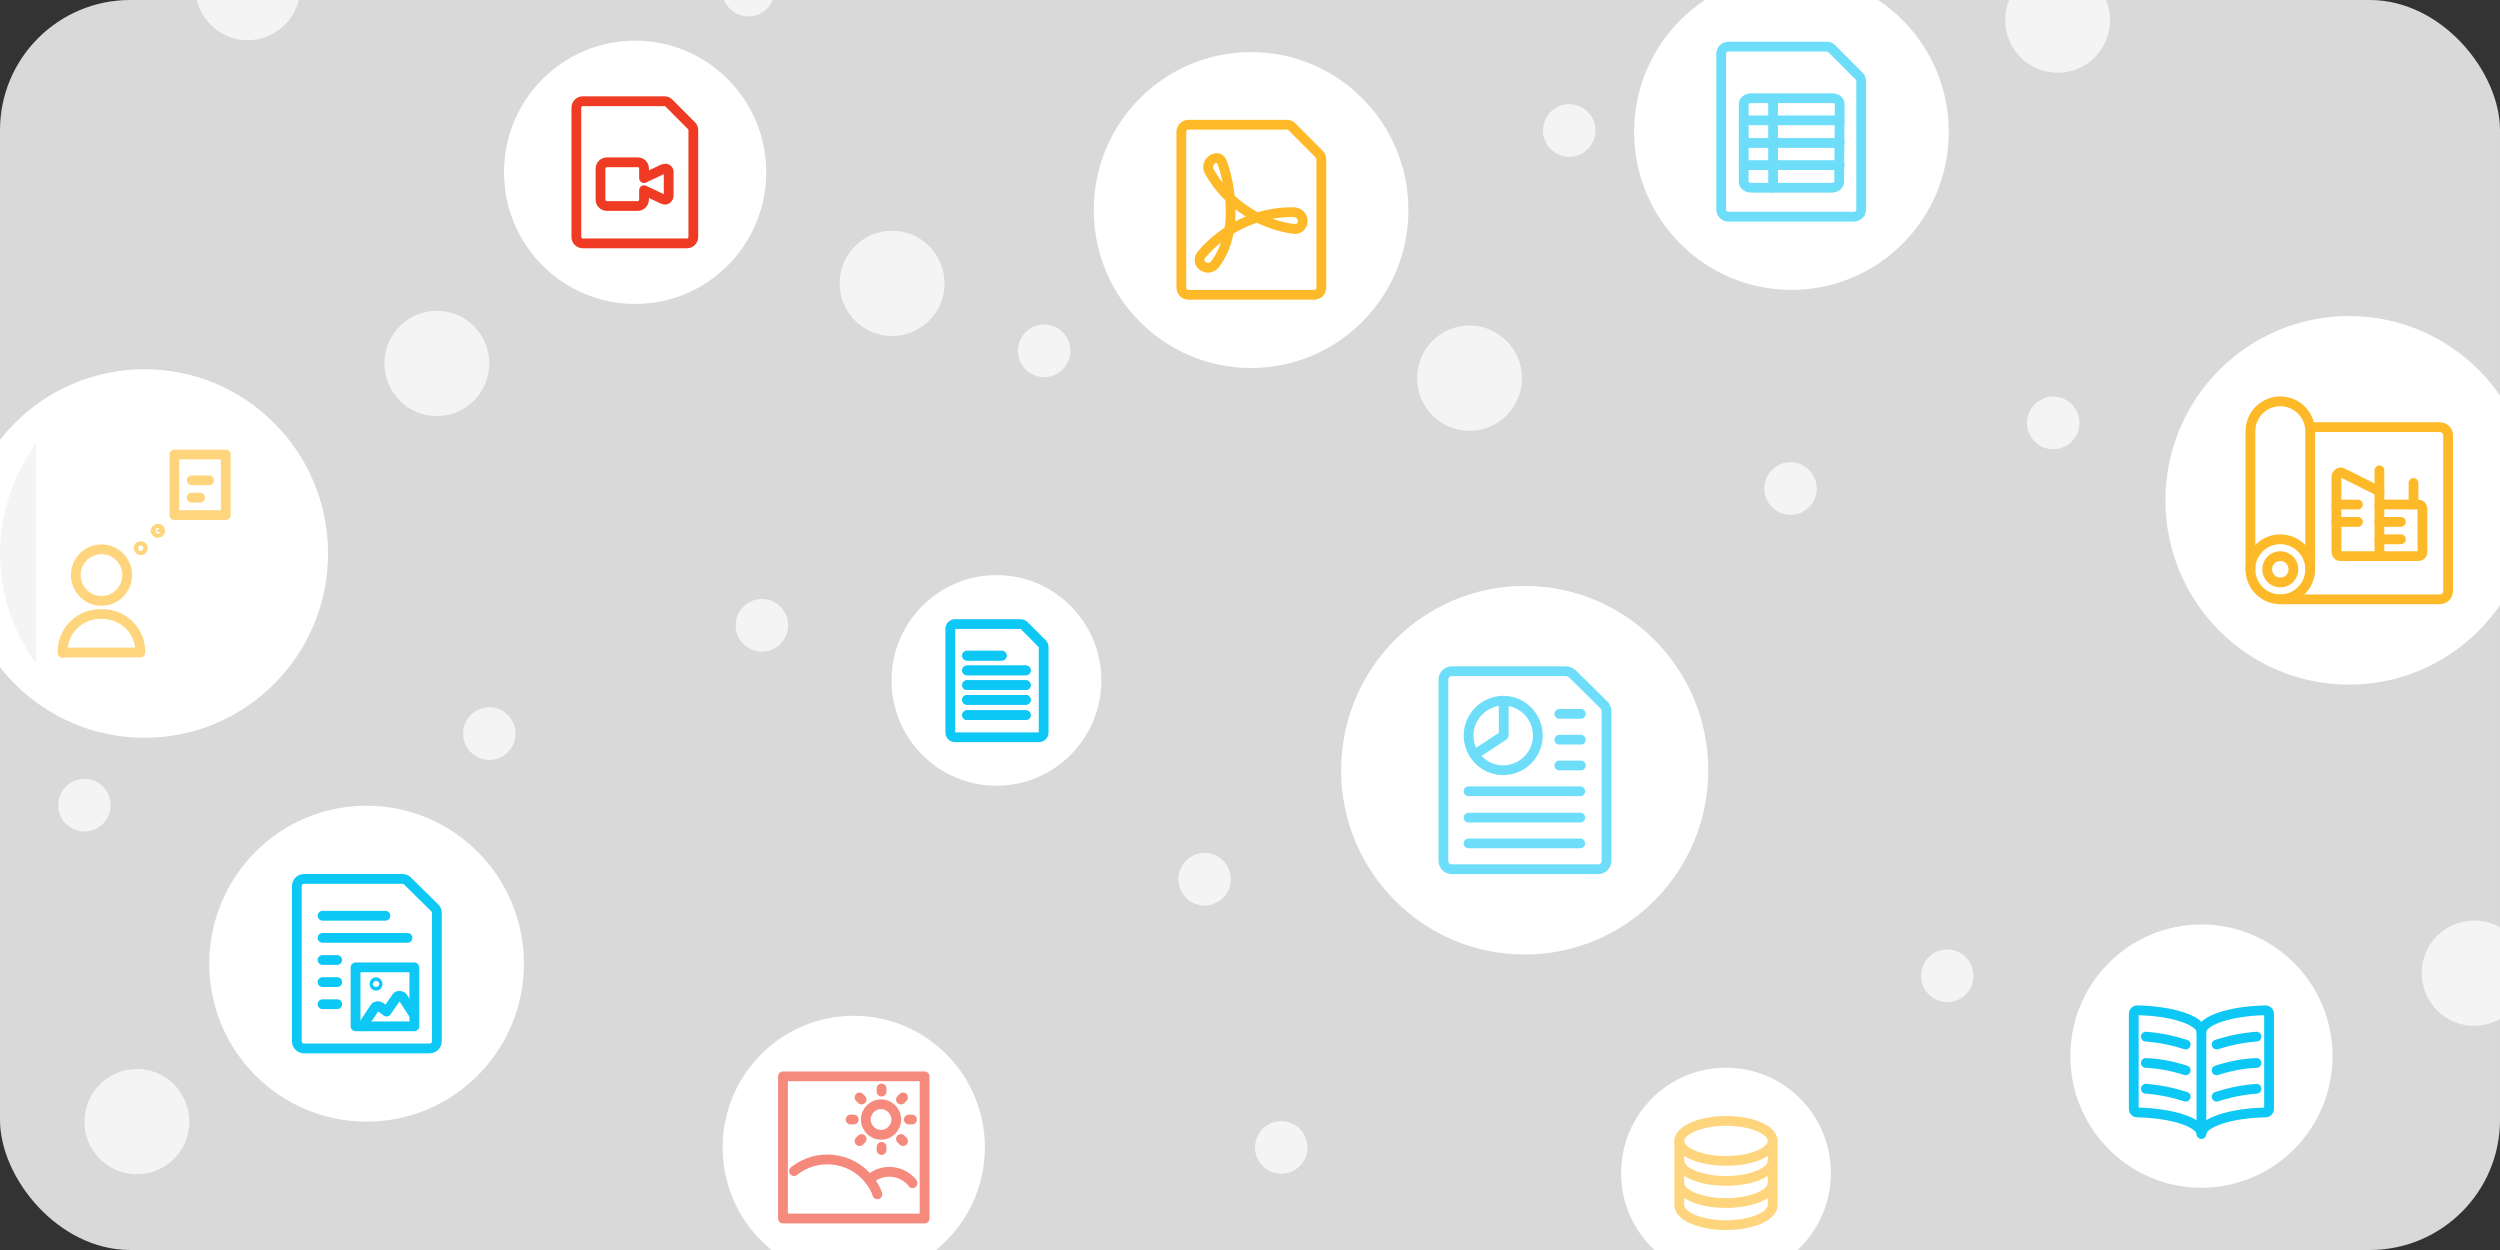
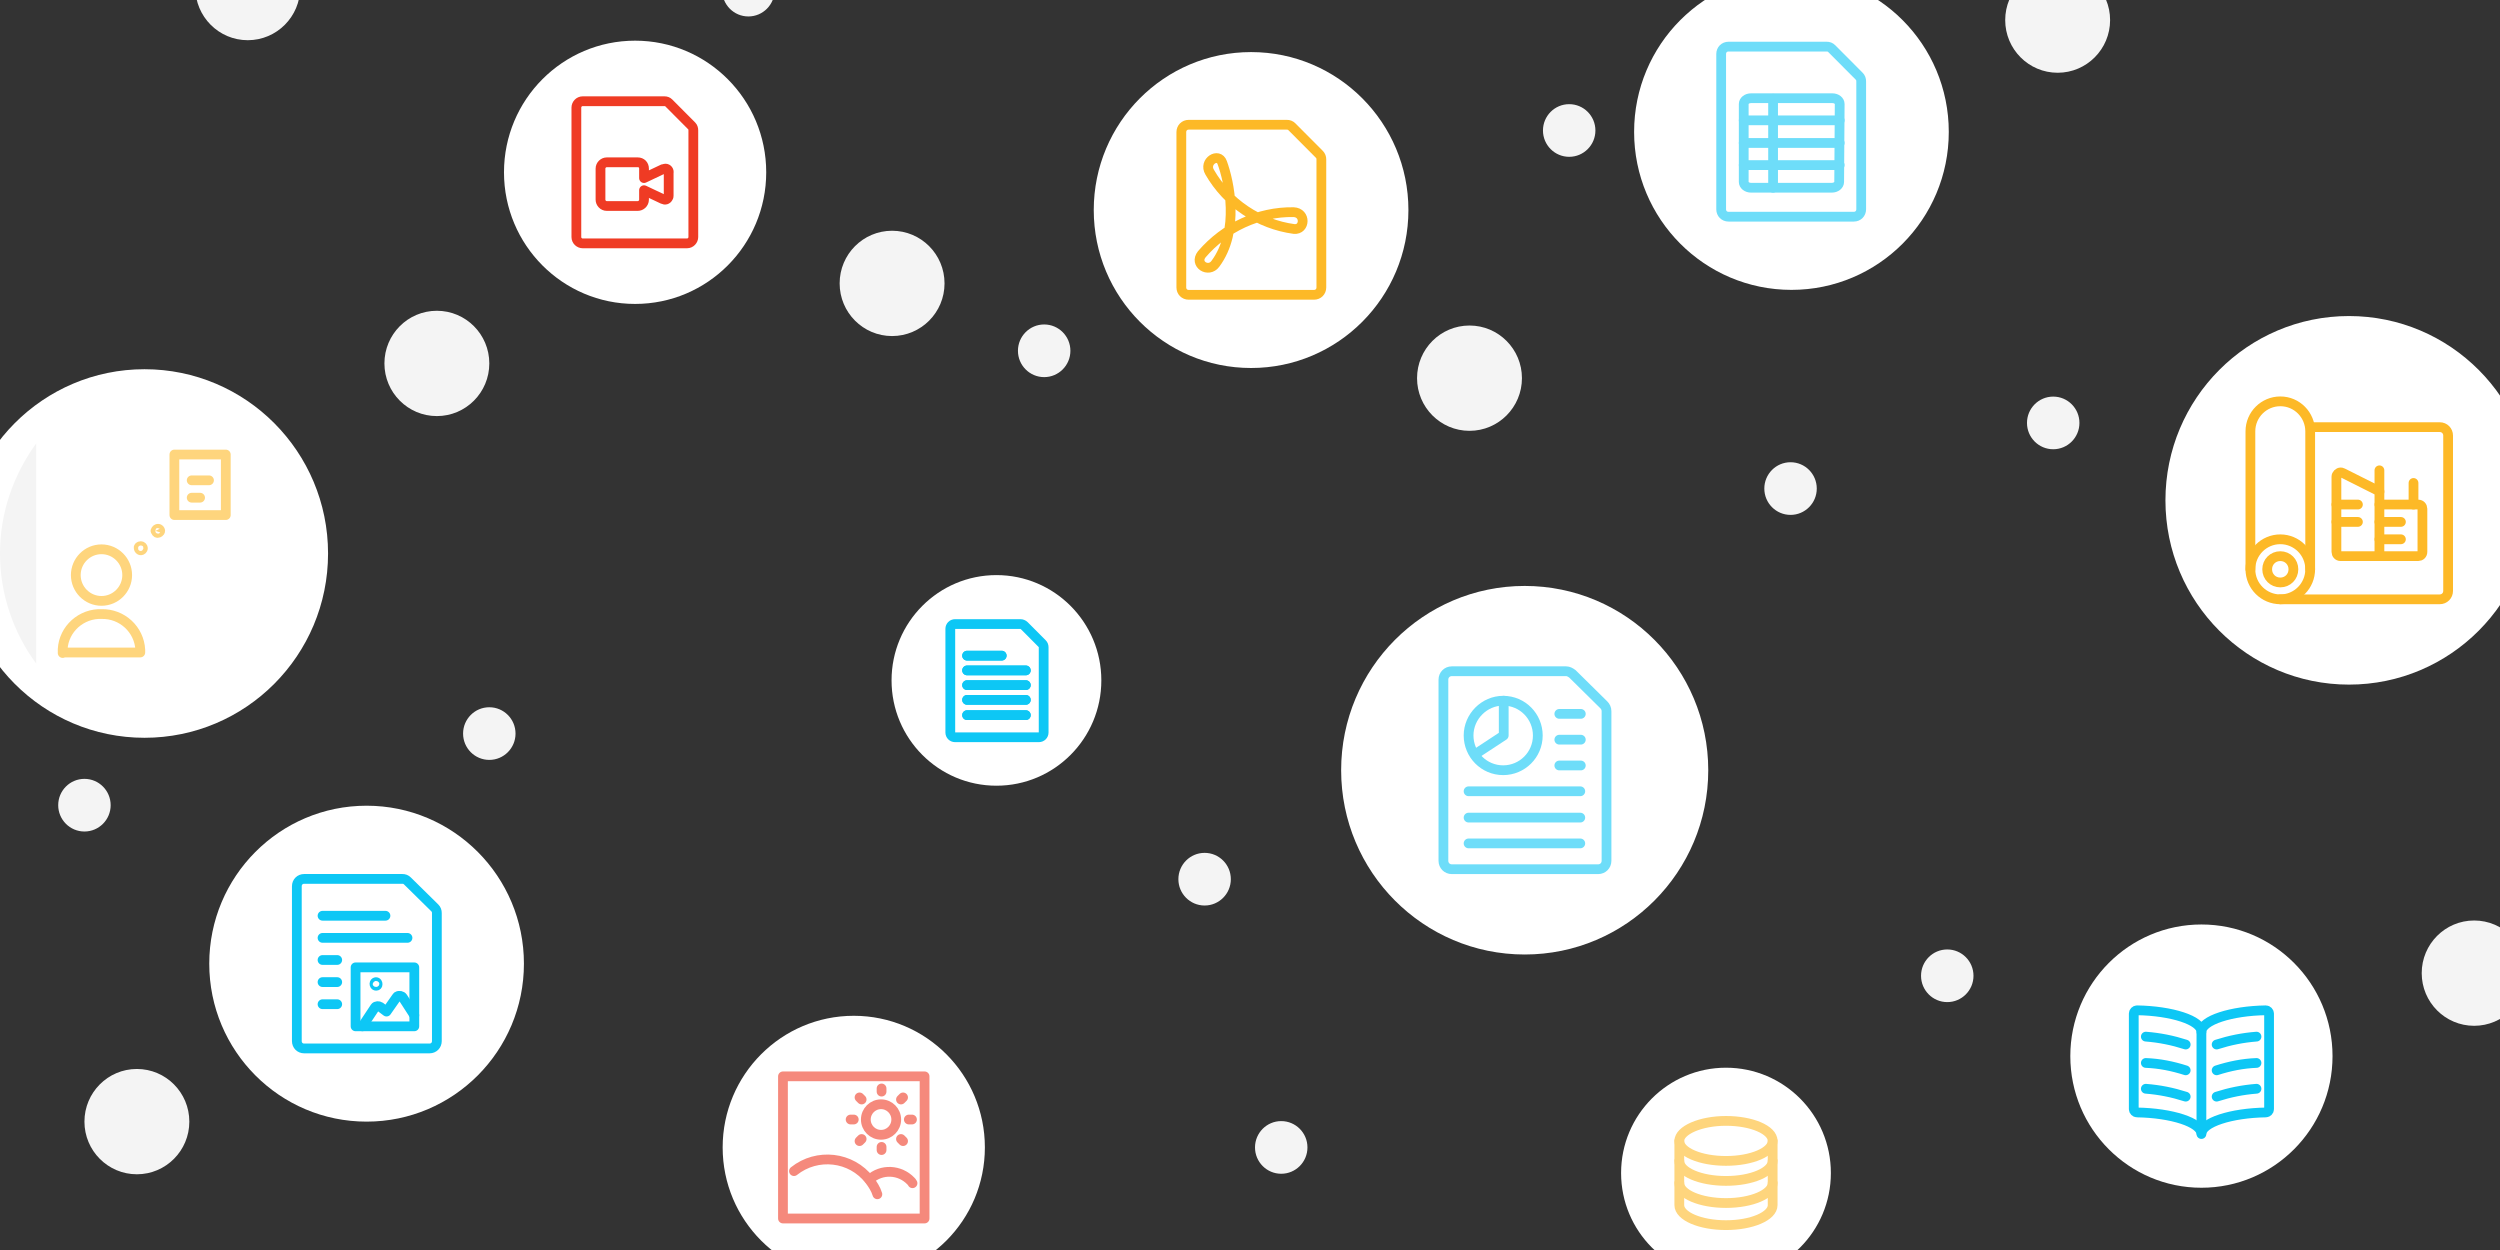
<svg xmlns="http://www.w3.org/2000/svg" width="384" height="192" viewBox="0 0 384 192" fill="none">
  <rect x="0" y="0" width="384" height="192" fill="#333333" stroke="none" />
  <g clip-path="url(#clip0)">
-     <rect width="384" height="192" rx="20" fill="#D9D9D9" />
    <path d="M97.552 46.684C108.674 46.684 117.691 37.632 117.691 26.466C117.691 15.299 108.674 6.247 97.552 6.247C86.43 6.247 77.413 15.299 77.413 26.466C77.413 37.632 86.43 46.684 97.552 46.684Z" fill="white" />
    <path d="M106.252 19.349C106.413 19.51 106.494 19.753 106.494 19.995V36.413C106.494 36.898 106.091 37.383 105.527 37.383H89.497C89.014 37.383 88.53 36.979 88.53 36.413V16.518C88.53 16.033 88.933 15.547 89.497 15.547H102.064C102.305 15.547 102.547 15.628 102.708 15.79L106.252 19.349Z" stroke="#EF3B24" stroke-width="1.5" stroke-linecap="round" stroke-linejoin="round" />
    <path d="M101.822 25.98L98.922 27.355V25.899C98.922 25.333 98.52 24.929 97.956 24.929H93.203C92.72 24.929 92.236 25.333 92.236 25.899V30.671C92.236 31.156 92.639 31.641 93.203 31.641H97.956C98.439 31.641 98.922 31.237 98.922 30.671V29.215L101.822 30.59C102.145 30.752 102.467 30.671 102.628 30.347C102.708 30.266 102.708 30.105 102.708 30.024V26.546C102.789 26.223 102.547 25.899 102.225 25.899C102.064 25.899 101.983 25.98 101.822 25.98Z" stroke="#EF3B24" stroke-width="1.5" stroke-linecap="round" stroke-linejoin="round" />
    <path d="M360.806 105.156C376.377 105.156 389 92.483 389 76.85C389 61.218 376.377 48.544 360.806 48.544C345.234 48.544 332.611 61.218 332.611 76.85C332.611 92.483 345.234 105.156 360.806 105.156Z" fill="white" />
    <path d="M345.662 87.445C345.662 90.033 347.757 92.055 350.254 92.055C352.832 92.055 354.845 89.952 354.845 87.445C354.845 84.857 352.751 82.835 350.254 82.835C347.757 82.835 345.662 84.857 345.662 87.445Z" stroke="#FDB927" stroke-width="1.5" stroke-linecap="round" stroke-linejoin="round" />
    <path d="M348.24 87.445C348.24 88.577 349.126 89.467 350.254 89.467C351.382 89.467 352.268 88.577 352.268 87.445C352.268 86.312 351.382 85.423 350.254 85.423C349.126 85.423 348.24 86.312 348.24 87.445Z" stroke="#FDB927" stroke-width="1.5" stroke-linecap="round" stroke-linejoin="round" />
    <path d="M345.662 87.445V66.256C345.662 63.668 347.757 61.646 350.254 61.646C352.832 61.646 354.845 63.749 354.845 66.256V87.445" stroke="#FDB927" stroke-width="1.5" stroke-linecap="round" stroke-linejoin="round" />
    <path d="M350.254 92.055H374.743C375.468 92.055 376.031 91.489 376.031 90.761V66.903C376.031 66.175 375.468 65.609 374.743 65.609H354.926" stroke="#FDB927" stroke-width="1.5" stroke-linecap="round" stroke-linejoin="round" />
    <path d="M365.479 85.423H359.517C359.115 85.423 358.873 85.1 358.873 84.776V73.211C358.873 72.888 359.195 72.564 359.517 72.564C359.598 72.564 359.679 72.564 359.84 72.645L365.479 75.475V85.423Z" stroke="#FDB927" stroke-width="1.5" stroke-linecap="round" stroke-linejoin="round" />
    <path d="M365.479 77.498H371.44C371.842 77.498 372.084 77.821 372.084 78.145V84.776C372.084 85.181 371.762 85.423 371.44 85.423H365.479" stroke="#FDB927" stroke-width="1.5" stroke-linecap="round" stroke-linejoin="round" />
    <path d="M358.873 77.498H362.176" stroke="#FDB927" stroke-width="1.5" stroke-linecap="round" stroke-linejoin="round" />
    <path d="M358.873 80.166H362.176" stroke="#FDB927" stroke-width="1.5" stroke-linecap="round" stroke-linejoin="round" />
    <path d="M365.479 75.557V72.241" stroke="#FDB927" stroke-width="1.5" stroke-linecap="round" stroke-linejoin="round" />
    <path d="M370.715 77.498V74.182" stroke="#FDB927" stroke-width="1.5" stroke-linecap="round" stroke-linejoin="round" />
    <path d="M365.479 80.166H368.781" stroke="#FDB927" stroke-width="1.5" stroke-linecap="round" stroke-linejoin="round" />
    <path d="M365.479 82.835H368.781" stroke="#FDB927" stroke-width="1.5" stroke-linecap="round" stroke-linejoin="round" />
    <path d="M131.139 196.464C142.261 196.464 151.277 187.411 151.277 176.245C151.277 165.079 142.261 156.026 131.139 156.026C120.016 156.026 111 165.079 111 176.245C111 187.411 120.016 196.464 131.139 196.464Z" fill="white" />
    <path d="M132.991 171.959C132.991 173.253 134.038 174.304 135.327 174.304C136.616 174.304 137.663 173.253 137.663 171.959C137.663 170.665 136.616 169.613 135.327 169.613C134.038 169.613 132.991 170.665 132.991 171.959Z" stroke="#F5897C" stroke-width="1.5" stroke-linecap="round" stroke-linejoin="round" />
    <path d="M135.408 167.672V167.187" stroke="#F5897C" stroke-width="1.5" stroke-linecap="round" stroke-linejoin="round" />
    <path d="M132.347 168.885L132.024 168.562" stroke="#F5897C" stroke-width="1.5" stroke-linecap="round" stroke-linejoin="round" />
    <path d="M131.139 171.958H130.655" stroke="#F5897C" stroke-width="1.5" stroke-linecap="round" stroke-linejoin="round" />
    <path d="M132.347 174.951L132.024 175.274" stroke="#F5897C" stroke-width="1.5" stroke-linecap="round" stroke-linejoin="round" />
    <path d="M135.408 176.164V176.649" stroke="#F5897C" stroke-width="1.5" stroke-linecap="round" stroke-linejoin="round" />
    <path d="M138.389 174.951L138.711 175.274" stroke="#F5897C" stroke-width="1.5" stroke-linecap="round" stroke-linejoin="round" />
    <path d="M139.597 171.958H140.08" stroke="#F5897C" stroke-width="1.5" stroke-linecap="round" stroke-linejoin="round" />
    <path d="M138.389 168.885L138.711 168.562" stroke="#F5897C" stroke-width="1.5" stroke-linecap="round" stroke-linejoin="round" />
    <path d="M120.264 165.327H142.014V187.163H120.264V165.327V165.327Z" stroke="#F5897C" stroke-width="1.5" stroke-linecap="round" stroke-linejoin="round" />
    <path d="M121.955 179.884C125.499 177.053 130.736 177.62 133.555 181.259C134.038 181.906 134.522 182.634 134.763 183.443" stroke="#F5897C" stroke-width="1.5" stroke-linecap="round" stroke-linejoin="round" />
    <path d="M133.556 181.178C135.408 179.48 138.228 179.641 139.92 181.421C140 181.501 140.081 181.582 140.161 181.744" stroke="#F5897C" stroke-width="1.5" stroke-linecap="round" stroke-linejoin="round" />
-     <path d="M234.194 146.612C249.765 146.612 262.388 133.939 262.388 118.306C262.388 102.673 249.765 90 234.194 90C218.623 90 206 102.673 206 118.306C206 133.939 218.623 146.612 234.194 146.612Z" fill="white" />
+     <path d="M234.194 146.612C249.765 146.612 262.388 133.939 262.388 118.306C262.388 102.673 249.765 90 234.194 90C218.623 90 206 102.673 206 118.306C206 133.939 218.623 146.612 234.194 146.612" fill="white" />
    <path d="M225.574 112.968C225.574 115.88 227.91 118.306 230.891 118.306C233.791 118.306 236.207 115.96 236.207 112.968C236.207 110.057 233.871 107.63 230.891 107.63C227.991 107.63 225.574 110.057 225.574 112.968Z" stroke="#6EDDF9" stroke-width="1.5" stroke-linecap="round" stroke-linejoin="round" />
    <path d="M226.541 115.88L230.972 112.968V107.63" stroke="#6EDDF9" stroke-width="1.5" stroke-linecap="round" stroke-linejoin="round" />
    <path d="M246.358 108.278C246.6 108.52 246.761 108.844 246.761 109.248V132.216C246.761 132.944 246.197 133.51 245.472 133.51H222.997C222.272 133.51 221.708 132.944 221.708 132.216V104.396C221.708 103.668 222.272 103.102 222.997 103.102H240.558C240.88 103.102 241.202 103.263 241.525 103.506L246.358 108.278Z" stroke="#6EDDF9" stroke-width="1.5" stroke-linecap="round" stroke-linejoin="round" />
    <path d="M239.511 109.652H242.813" stroke="#6EDDF9" stroke-width="1.5" stroke-linecap="round" stroke-linejoin="round" />
    <path d="M225.574 121.541H242.732" stroke="#6EDDF9" stroke-width="1.5" stroke-linecap="round" stroke-linejoin="round" />
    <path d="M225.574 125.584H242.732" stroke="#6EDDF9" stroke-width="1.5" stroke-linecap="round" stroke-linejoin="round" />
    <path d="M225.574 129.547H242.732" stroke="#6EDDF9" stroke-width="1.5" stroke-linecap="round" stroke-linejoin="round" />
    <path d="M239.511 113.615H242.813" stroke="#6EDDF9" stroke-width="1.5" stroke-linecap="round" stroke-linejoin="round" />
    <path d="M239.511 117.578H242.813" stroke="#6EDDF9" stroke-width="1.5" stroke-linecap="round" stroke-linejoin="round" />
    <path d="M275.167 44.525C288.513 44.525 299.333 33.662 299.333 20.262C299.333 6.863 288.513 -4 275.167 -4C261.82 -4 251 6.863 251 20.262C251 33.662 261.82 44.525 275.167 44.525Z" fill="white" />
    <path d="M285.557 11.69C285.799 11.932 285.879 12.175 285.879 12.498V32.151C285.879 32.798 285.396 33.283 284.752 33.283H265.499C264.854 33.283 264.371 32.798 264.371 32.151V8.293C264.371 7.646 264.854 7.161 265.499 7.161H280.563C280.885 7.161 281.127 7.242 281.368 7.484L285.557 11.69Z" stroke="#6EDDF9" stroke-width="1.5" stroke-linecap="round" stroke-linejoin="round" />
    <path d="M282.497 27.945C282.497 28.431 282.014 28.835 281.369 28.835H268.964C268.319 28.835 267.836 28.431 267.836 27.945V15.976C267.836 15.491 268.319 15.086 268.964 15.086H281.45C282.094 15.086 282.577 15.491 282.577 15.976L282.497 27.945Z" stroke="#6EDDF9" stroke-width="1.5" stroke-linecap="round" stroke-linejoin="round" />
    <path d="M267.836 21.96H282.577" stroke="#6EDDF9" stroke-width="1.5" stroke-linecap="round" stroke-linejoin="round" />
    <path d="M267.836 18.483H282.577" stroke="#6EDDF9" stroke-width="1.5" stroke-linecap="round" stroke-linejoin="round" />
    <path d="M267.836 25.357H282.577" stroke="#6EDDF9" stroke-width="1.5" stroke-linecap="round" stroke-linejoin="round" />
    <path d="M272.346 15.167V28.835" stroke="#6EDDF9" stroke-width="1.5" stroke-linecap="round" stroke-linejoin="round" />
    <path d="M192.166 56.525C205.513 56.525 216.333 45.662 216.333 32.262C216.333 18.863 205.513 8 192.166 8C178.82 8 168 18.863 168 32.262C168 45.662 178.82 56.525 192.166 56.525Z" fill="white" />
    <path d="M202.638 23.69C202.88 23.932 202.96 24.175 202.96 24.498V44.151C202.96 44.798 202.477 45.283 201.833 45.283H182.58C181.935 45.283 181.452 44.798 181.452 44.151V20.293C181.452 19.646 181.935 19.161 182.58 19.161H197.644C197.966 19.161 198.208 19.241 198.449 19.484L202.638 23.69Z" stroke="#FDB927" stroke-width="1.5" stroke-linecap="round" stroke-linejoin="round" />
    <path d="M185.802 26.44C184.835 24.822 187.172 23.366 187.735 24.984C188.783 27.814 190.474 35.417 186.688 40.512C185.641 41.967 183.385 40.593 184.594 39.056C188.138 34.931 193.294 32.505 198.691 32.586C200.624 32.667 200.463 35.336 198.772 35.174C193.374 34.446 188.541 31.211 185.802 26.44Z" stroke="#FDB927" stroke-width="1.5" stroke-linecap="round" stroke-linejoin="round" />
    <path d="M22.194 113.324C37.766 113.324 50.389 100.651 50.389 85.018C50.389 69.385 37.766 56.712 22.194 56.712C6.623 56.712 -6 69.385 -6 85.018C-6 100.651 6.623 113.324 22.194 113.324Z" fill="white" />
    <path d="M5.558 68.116C2.094 72.887 0 78.71 0 85.019C0 91.327 2.094 97.231 5.558 101.921V68.116Z" fill="#F4F4F4" />
    <path d="M9.627 100.304C9.466 97.149 11.964 94.481 15.105 94.319H15.589C18.73 94.238 21.389 96.664 21.55 99.818C21.55 99.98 21.55 100.142 21.55 100.223H9.627V100.304Z" stroke="#FED57D" stroke-width="1.5" stroke-linecap="round" stroke-linejoin="round" />
    <path d="M11.642 88.334C11.642 90.517 13.414 92.297 15.589 92.297C17.764 92.297 19.536 90.517 19.536 88.334C19.536 86.15 17.764 84.371 15.589 84.371C13.414 84.371 11.642 86.15 11.642 88.334Z" stroke="#FED57D" stroke-width="1.5" stroke-linecap="round" stroke-linejoin="round" />
    <path d="M26.786 69.814H34.681V79.115H26.786V69.814Z" stroke="#FED57D" stroke-width="1.5" stroke-linecap="round" stroke-linejoin="round" />
    <path d="M29.444 73.777H32.103" stroke="#FED57D" stroke-width="1.5" stroke-linecap="round" stroke-linejoin="round" />
    <path d="M29.444 76.446H30.733" stroke="#FED57D" stroke-width="1.5" stroke-linecap="round" stroke-linejoin="round" />
    <path d="M24.288 81.217C24.45 81.217 24.611 81.379 24.611 81.541C24.611 81.703 24.369 81.864 24.208 81.864C24.047 81.864 23.966 81.703 23.886 81.541C23.966 81.298 24.127 81.217 24.288 81.217Z" stroke="#FED57D" stroke-width="1.5" stroke-linecap="round" stroke-linejoin="round" />
    <path d="M21.63 83.886C21.791 83.886 21.953 84.048 21.953 84.21C21.953 84.371 21.791 84.533 21.63 84.533C21.469 84.533 21.308 84.371 21.308 84.21C21.227 84.048 21.389 83.886 21.63 83.886Z" stroke="#FED57D" stroke-width="1.5" stroke-linecap="round" stroke-linejoin="round" />
    <path d="M56.308 172.282C69.655 172.282 80.475 161.419 80.475 148.02C80.475 134.62 69.655 123.757 56.308 123.757C42.961 123.757 32.142 134.62 32.142 148.02C32.142 161.419 42.961 172.282 56.308 172.282Z" fill="white" />
    <path d="M66.78 139.447C67.021 139.69 67.102 139.932 67.102 140.256V159.908C67.102 160.555 66.619 161.041 65.974 161.041H46.721C46.077 161.041 45.594 160.555 45.594 159.908V136.131C45.594 135.484 46.077 134.999 46.721 134.999H61.785C62.108 134.999 62.349 135.08 62.591 135.323L66.78 139.447Z" stroke="#0DC7F5" stroke-width="1.5" stroke-linecap="round" stroke-linejoin="round" />
    <path d="M49.541 140.66H59.208" stroke="#0DC7F5" stroke-width="1.5" stroke-linecap="round" stroke-linejoin="round" />
    <path d="M49.541 144.057H62.591" stroke="#0DC7F5" stroke-width="1.5" stroke-linecap="round" stroke-linejoin="round" />
    <path d="M49.541 147.454H51.797" stroke="#0DC7F5" stroke-width="1.5" stroke-linecap="round" stroke-linejoin="round" />
    <path d="M49.541 150.851H51.797" stroke="#0DC7F5" stroke-width="1.5" stroke-linecap="round" stroke-linejoin="round" />
    <path d="M49.541 154.247H51.797" stroke="#0DC7F5" stroke-width="1.5" stroke-linecap="round" stroke-linejoin="round" />
    <path d="M54.616 148.586H63.638V157.644H54.616V148.586Z" stroke="#0DC7F5" stroke-width="1.5" stroke-linecap="round" stroke-linejoin="round" />
    <path d="M57.757 150.851C57.918 150.851 57.999 151.012 57.999 151.174C57.999 151.336 57.918 151.417 57.757 151.417C57.596 151.417 57.516 151.255 57.516 151.093C57.516 151.012 57.596 150.851 57.757 150.851Z" stroke="#0DC7F5" stroke-width="1.5" stroke-linecap="round" stroke-linejoin="round" />
    <path d="M63.638 155.945L61.866 153.196C61.705 152.953 61.302 152.872 61.06 153.034C60.98 153.034 60.98 153.115 60.899 153.196L59.369 155.379L58.402 154.651C58.16 154.49 57.758 154.49 57.596 154.732L55.663 157.644" stroke="#0DC7F5" stroke-width="1.5" stroke-linecap="round" stroke-linejoin="round" />
    <path d="M265.111 196.35C274.009 196.35 281.222 189.108 281.222 180.175C281.222 171.242 274.009 164 265.111 164C256.213 164 249 171.242 249 180.175C249 189.108 256.213 196.35 265.111 196.35Z" fill="white" />
    <path d="M257.941 175.242C257.941 176.94 261.164 178.315 265.111 178.315C269.058 178.315 272.28 176.94 272.28 175.242C272.28 173.543 269.058 172.168 265.111 172.168C261.164 172.168 257.941 173.624 257.941 175.242Z" stroke="#FED57D" stroke-width="1.5" stroke-linecap="round" stroke-linejoin="round" />
    <path d="M272.28 178.315C272.28 180.013 269.058 181.388 265.111 181.388C261.164 181.388 257.941 180.013 257.941 178.315" stroke="#FED57D" stroke-width="1.5" stroke-linecap="round" stroke-linejoin="round" />
    <path d="M272.28 181.711C272.28 183.41 269.058 184.785 265.111 184.785C261.164 184.785 257.941 183.41 257.941 181.711" stroke="#FED57D" stroke-width="1.5" stroke-linecap="round" stroke-linejoin="round" />
    <path d="M257.941 175.242V185.108C257.941 186.807 261.164 188.182 265.111 188.182C269.058 188.182 272.28 186.807 272.28 185.108V175.242" stroke="#FED57D" stroke-width="1.5" stroke-linecap="round" stroke-linejoin="round" />
    <path d="M153.054 120.684C161.952 120.684 169.165 113.442 169.165 104.509C169.165 95.576 161.952 88.335 153.054 88.335C144.156 88.335 136.943 95.576 136.943 104.509C136.943 113.442 144.156 120.684 153.054 120.684Z" fill="white" />
    <path d="M160.063 98.848C160.224 99.01 160.305 99.171 160.305 99.414V112.516C160.305 112.92 159.982 113.243 159.58 113.243H146.691C146.288 113.243 145.966 112.92 145.966 112.516V96.583C145.966 96.179 146.288 95.856 146.691 95.856H156.76C156.921 95.856 157.163 95.936 157.324 96.098L160.063 98.848Z" stroke="#0DC7F5" stroke-width="1.5" stroke-linecap="round" stroke-linejoin="round" />
    <path d="M148.544 107.501H157.566" stroke="#0DC7F5" stroke-width="1.5" stroke-linecap="round" stroke-linejoin="round" />
    <path d="M148.544 109.847H157.566" stroke="#0DC7F5" stroke-width="1.5" stroke-linecap="round" stroke-linejoin="round" />
    <path d="M148.544 105.237H157.566" stroke="#0DC7F5" stroke-width="1.5" stroke-linecap="round" stroke-linejoin="round" />
    <path d="M148.544 102.973H157.566" stroke="#0DC7F5" stroke-width="1.5" stroke-linecap="round" stroke-linejoin="round" />
    <path d="M148.544 100.708H153.861" stroke="#0DC7F5" stroke-width="1.5" stroke-linecap="round" stroke-linejoin="round" />
    <path d="M148.544 100.708H153.861" stroke="#0DC7F5" stroke-width="1.5" stroke-linecap="round" stroke-linejoin="round" />
    <path d="M148.544 102.973H157.566" stroke="#0DC7F5" stroke-width="1.5" stroke-linecap="round" stroke-linejoin="round" />
    <path d="M148.544 105.237H157.566" stroke="#0DC7F5" stroke-width="1.5" stroke-linecap="round" stroke-linejoin="round" />
    <path d="M148.544 107.501H157.566" stroke="#0DC7F5" stroke-width="1.5" stroke-linecap="round" stroke-linejoin="round" />
    <path d="M148.544 109.847H157.566" stroke="#0DC7F5" stroke-width="1.5" stroke-linecap="round" stroke-linejoin="round" />
    <path d="M338.139 182.437C349.261 182.437 358.277 173.385 358.277 162.219C358.277 151.052 349.261 142 338.139 142C327.016 142 318 151.052 318 162.219C318 173.385 327.016 182.437 338.139 182.437Z" fill="white" />
    <path d="M338.138 158.498C338.138 156.719 342.729 155.263 348.046 155.183C348.288 155.183 348.529 155.425 348.529 155.668V170.387C348.529 170.63 348.288 170.872 348.046 170.872C342.729 170.953 338.138 172.409 338.138 174.188C338.138 172.409 333.546 170.953 328.229 170.872C327.988 170.872 327.746 170.63 327.746 170.387V155.668C327.746 155.425 327.988 155.183 328.229 155.183C333.546 155.263 338.138 156.719 338.138 158.498Z" stroke="#0DC7F5" stroke-width="1.5" stroke-linecap="round" stroke-linejoin="round" />
    <path d="M338.137 158.499V174.026" stroke="#0DC7F5" stroke-width="1.5" stroke-linecap="round" stroke-linejoin="round" />
    <path d="M335.722 160.44C333.708 159.793 331.694 159.388 329.6 159.227" stroke="#0DC7F5" stroke-width="1.5" stroke-linecap="round" stroke-linejoin="round" />
    <path d="M340.475 160.44C342.488 159.793 344.502 159.388 346.597 159.227" stroke="#0DC7F5" stroke-width="1.5" stroke-linecap="round" stroke-linejoin="round" />
    <path d="M335.722 164.402C333.708 163.755 331.694 163.351 329.6 163.27" stroke="#0DC7F5" stroke-width="1.5" stroke-linecap="round" stroke-linejoin="round" />
    <path d="M335.722 168.446C333.708 167.799 331.694 167.395 329.6 167.233" stroke="#0DC7F5" stroke-width="1.5" stroke-linecap="round" stroke-linejoin="round" />
    <path d="M340.475 164.402C342.488 163.755 344.502 163.351 346.597 163.27" stroke="#0DC7F5" stroke-width="1.5" stroke-linecap="round" stroke-linejoin="round" />
    <path d="M340.475 168.446C342.488 167.799 344.502 167.395 346.597 167.233" stroke="#0DC7F5" stroke-width="1.5" stroke-linecap="round" stroke-linejoin="round" />
    <path d="M380.03 157.563C384.479 157.563 388.086 153.942 388.086 149.476C388.086 145.009 384.479 141.388 380.03 141.388C375.581 141.388 371.975 145.009 371.975 149.476C371.975 153.942 375.581 157.563 380.03 157.563Z" fill="#F4F4F4" />
    <path d="M225.715 66.175C230.164 66.175 233.77 62.554 233.77 58.087C233.77 53.621 230.164 50 225.715 50C221.266 50 217.659 53.621 217.659 58.087C217.659 62.554 221.266 66.175 225.715 66.175Z" fill="#F4F4F4" />
    <path d="M316.056 11.175C320.504 11.175 324.111 7.554 324.111 3.087C324.111 -1.379 320.504 -5 316.056 -5C311.607 -5 308 -1.379 308 3.087C308 7.554 311.607 11.175 316.056 11.175Z" fill="#F4F4F4" />
    <path d="M137.024 51.618C141.473 51.618 145.08 47.997 145.08 43.53C145.08 39.064 141.473 35.443 137.024 35.443C132.575 35.443 128.969 39.064 128.969 43.53C128.969 47.997 132.575 51.618 137.024 51.618Z" fill="#F4F4F4" />
    <path d="M21.025 180.369C25.474 180.369 29.081 176.748 29.081 172.282C29.081 167.815 25.474 164.194 21.025 164.194C16.576 164.194 12.97 167.815 12.97 172.282C12.97 176.748 16.576 180.369 21.025 180.369Z" fill="#F4F4F4" />
    <path d="M67.102 63.91C71.551 63.91 75.158 60.289 75.158 55.823C75.158 51.356 71.551 47.735 67.102 47.735C62.653 47.735 59.047 51.356 59.047 55.823C59.047 60.289 62.653 63.91 67.102 63.91Z" fill="#F4F4F4" />
    <path d="M160.385 57.926C162.61 57.926 164.413 56.115 164.413 53.882C164.413 51.649 162.61 49.838 160.385 49.838C158.161 49.838 156.357 51.649 156.357 53.882C156.357 56.115 158.161 57.926 160.385 57.926Z" fill="#F4F4F4" />
    <path d="M299.1 153.923C301.324 153.923 303.128 152.113 303.128 149.88C303.128 147.646 301.324 145.836 299.1 145.836C296.876 145.836 295.072 147.646 295.072 149.88C295.072 152.113 296.876 153.923 299.1 153.923Z" fill="#F4F4F4" />
    <path d="M196.796 180.289C199.021 180.289 200.824 178.478 200.824 176.245C200.824 174.012 199.021 172.201 196.796 172.201C194.572 172.201 192.769 174.012 192.769 176.245C192.769 178.478 194.572 180.289 196.796 180.289Z" fill="#F4F4F4" />
    <path d="M185.028 139.087C187.252 139.087 189.056 137.277 189.056 135.044C189.056 132.81 187.252 131 185.028 131C182.803 131 181 132.81 181 135.044C181 137.277 182.803 139.087 185.028 139.087Z" fill="#F4F4F4" />
    <path d="M75.158 116.721C77.382 116.721 79.185 114.911 79.185 112.678C79.185 110.444 77.382 108.634 75.158 108.634C72.933 108.634 71.13 110.444 71.13 112.678C71.13 114.911 72.933 116.721 75.158 116.721Z" fill="#F4F4F4" />
    <path d="M114.952 2.527C117.176 2.527 118.979 0.716 118.979 -1.517C118.979 -3.75 117.176 -5.561 114.952 -5.561C112.727 -5.561 110.924 -3.75 110.924 -1.517C110.924 0.716 112.727 2.527 114.952 2.527Z" fill="#F4F4F4" />
    <path d="M241.028 24.087C243.252 24.087 245.055 22.277 245.055 20.044C245.055 17.81 243.252 16 241.028 16C238.803 16 237 17.81 237 20.044C237 22.277 238.803 24.087 241.028 24.087Z" fill="#F4F4F4" />
    <path d="M275.028 79.087C277.252 79.087 279.055 77.277 279.055 75.044C279.055 72.81 277.252 71 275.028 71C272.803 71 271 72.81 271 75.044C271 77.277 272.803 79.087 275.028 79.087Z" fill="#F4F4F4" />
-     <path d="M117.028 100.087C119.252 100.087 121.055 98.277 121.055 96.044C121.055 93.81 119.252 92 117.028 92C114.803 92 113 93.81 113 96.044C113 98.277 114.803 100.087 117.028 100.087Z" fill="#F4F4F4" />
    <path d="M315.373 69.005C317.598 69.005 319.401 67.195 319.401 64.962C319.401 62.728 317.598 60.918 315.373 60.918C313.149 60.918 311.346 62.728 311.346 64.962C311.346 67.195 313.149 69.005 315.373 69.005Z" fill="#F4F4F4" />
    <path d="M12.969 127.72C15.194 127.72 16.997 125.91 16.997 123.677C16.997 121.443 15.194 119.633 12.969 119.633C10.745 119.633 8.941 121.443 8.941 123.677C8.941 125.91 10.745 127.72 12.969 127.72Z" fill="#F4F4F4" />
    <path d="M38.056 6.175C42.504 6.175 46.111 2.554 46.111 -1.913C46.111 -6.379 42.504 -10 38.056 -10C33.607 -10 30 -6.379 30 -1.913C30 2.554 33.607 6.175 38.056 6.175Z" fill="#F4F4F4" />
  </g>
  <defs>
    <clipPath id="clip0">
      <rect width="384" height="192" fill="white" />
    </clipPath>
  </defs>
</svg>